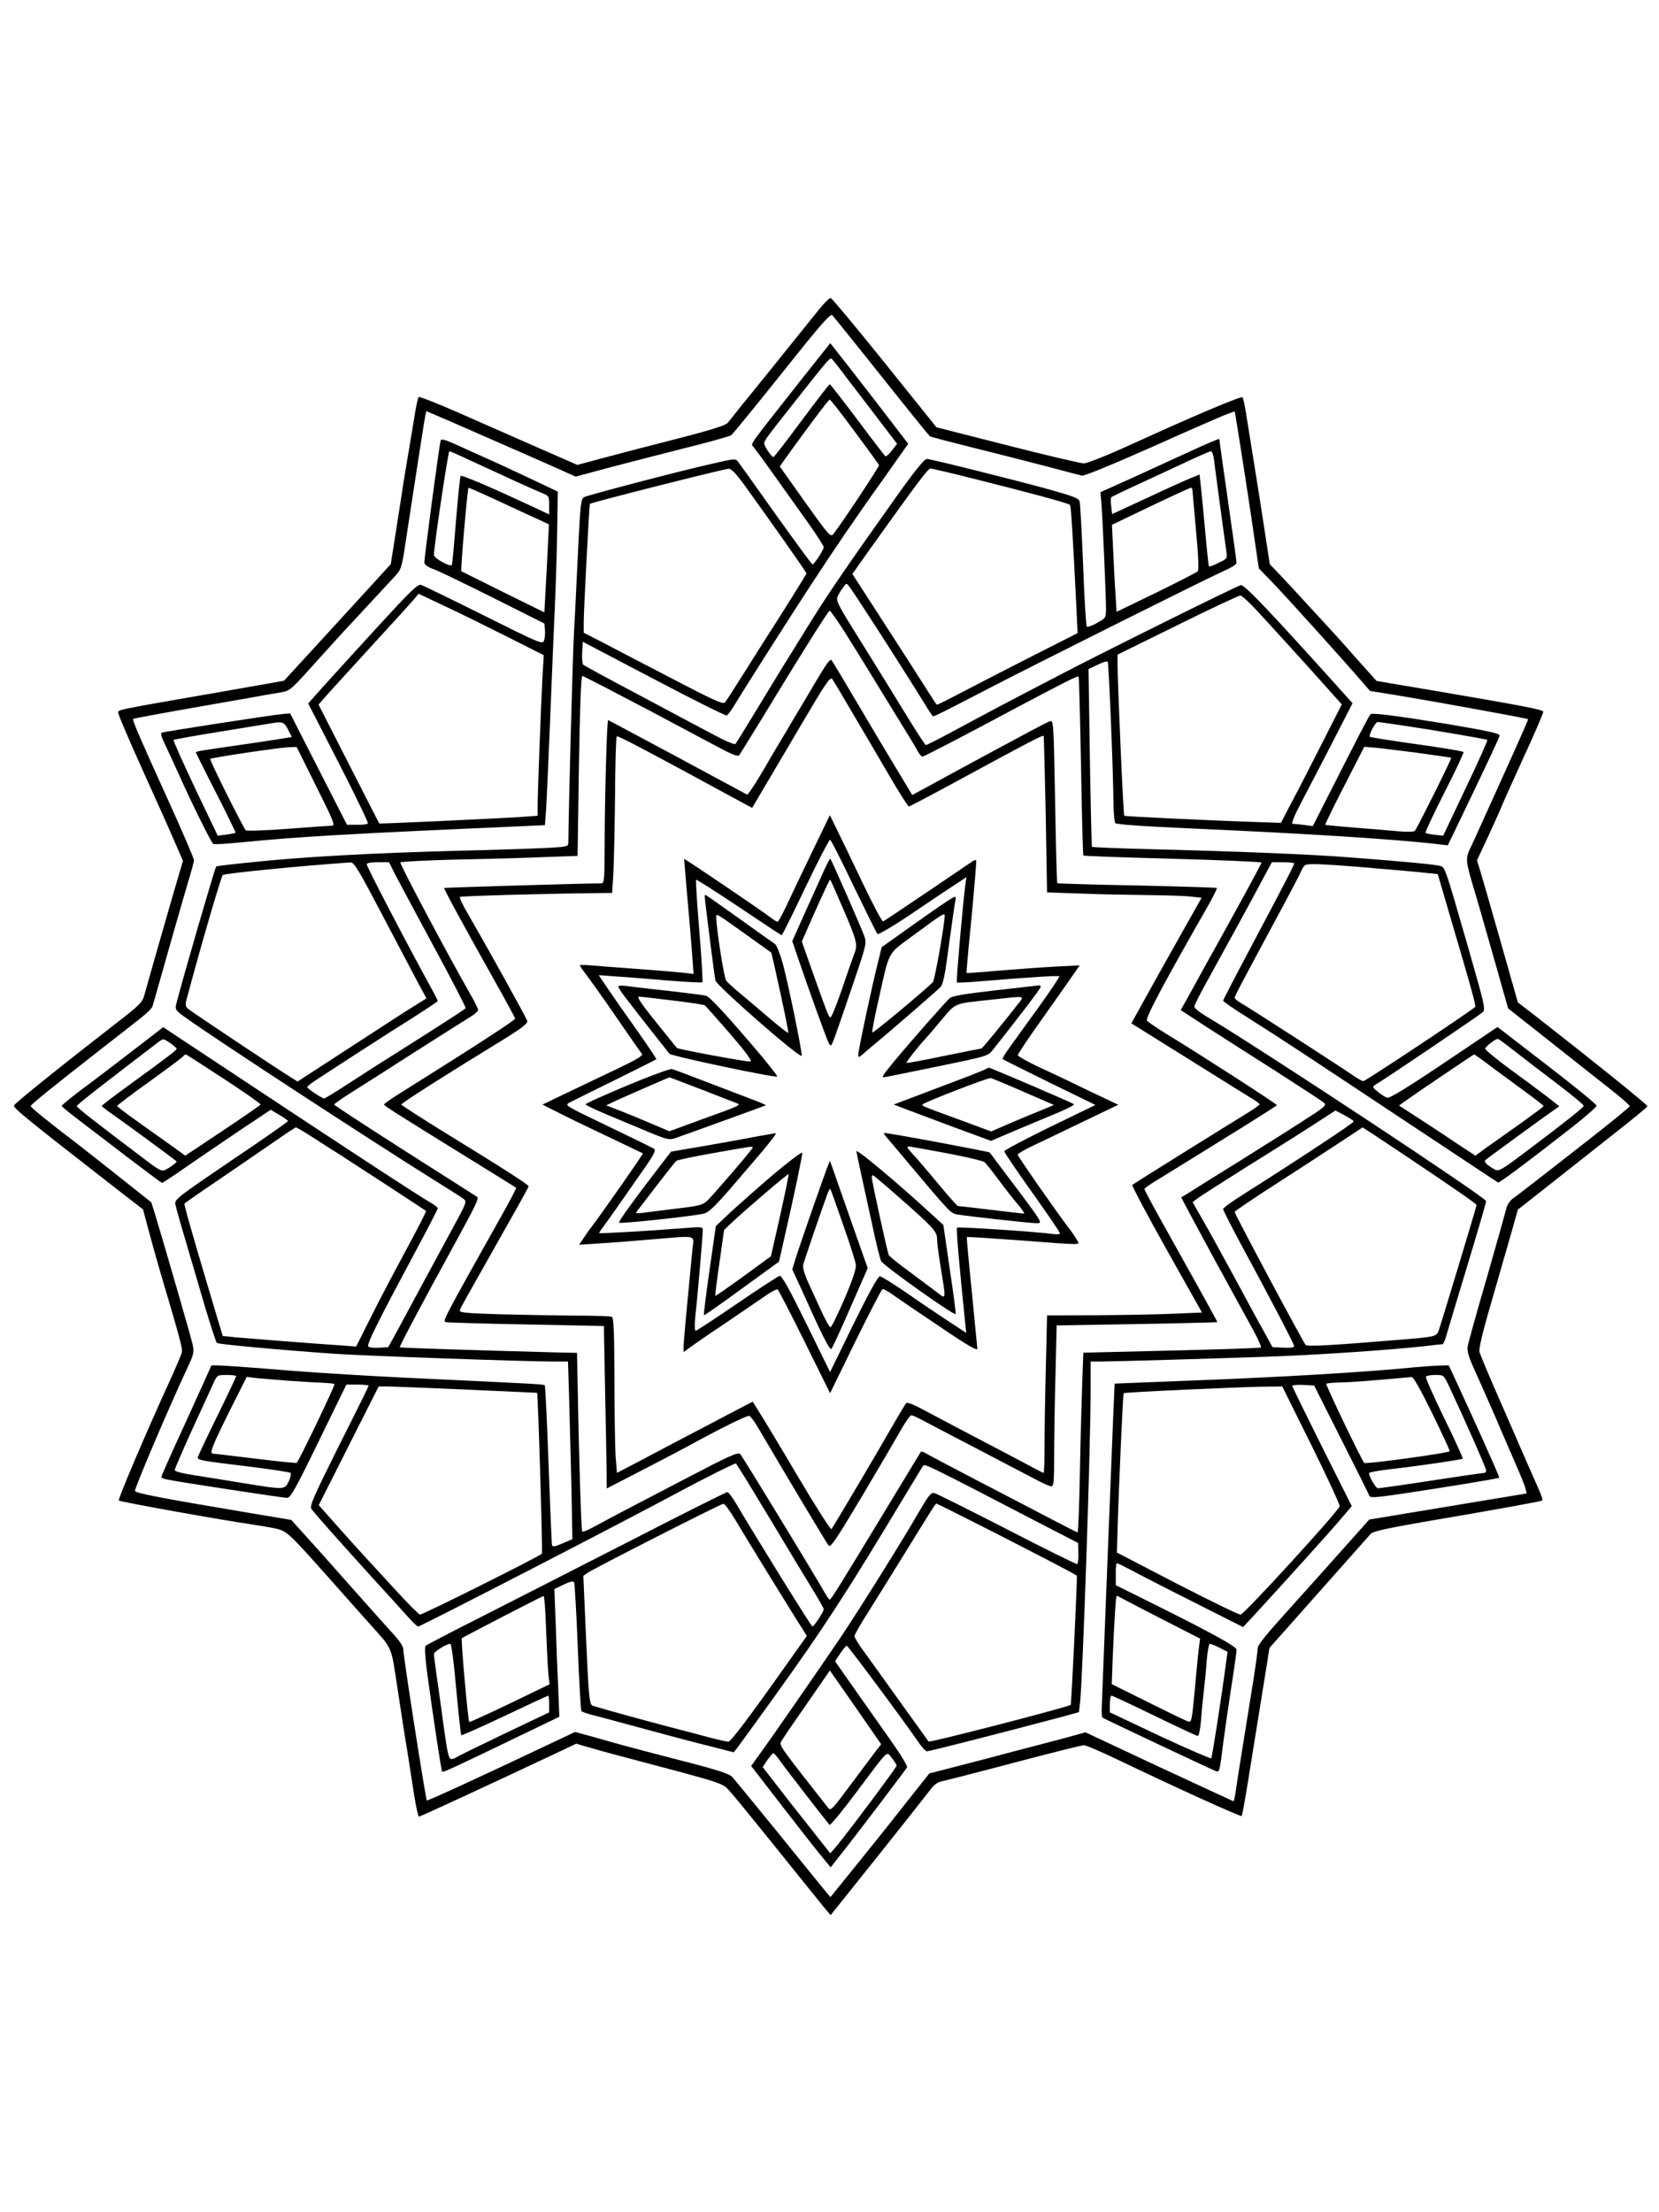
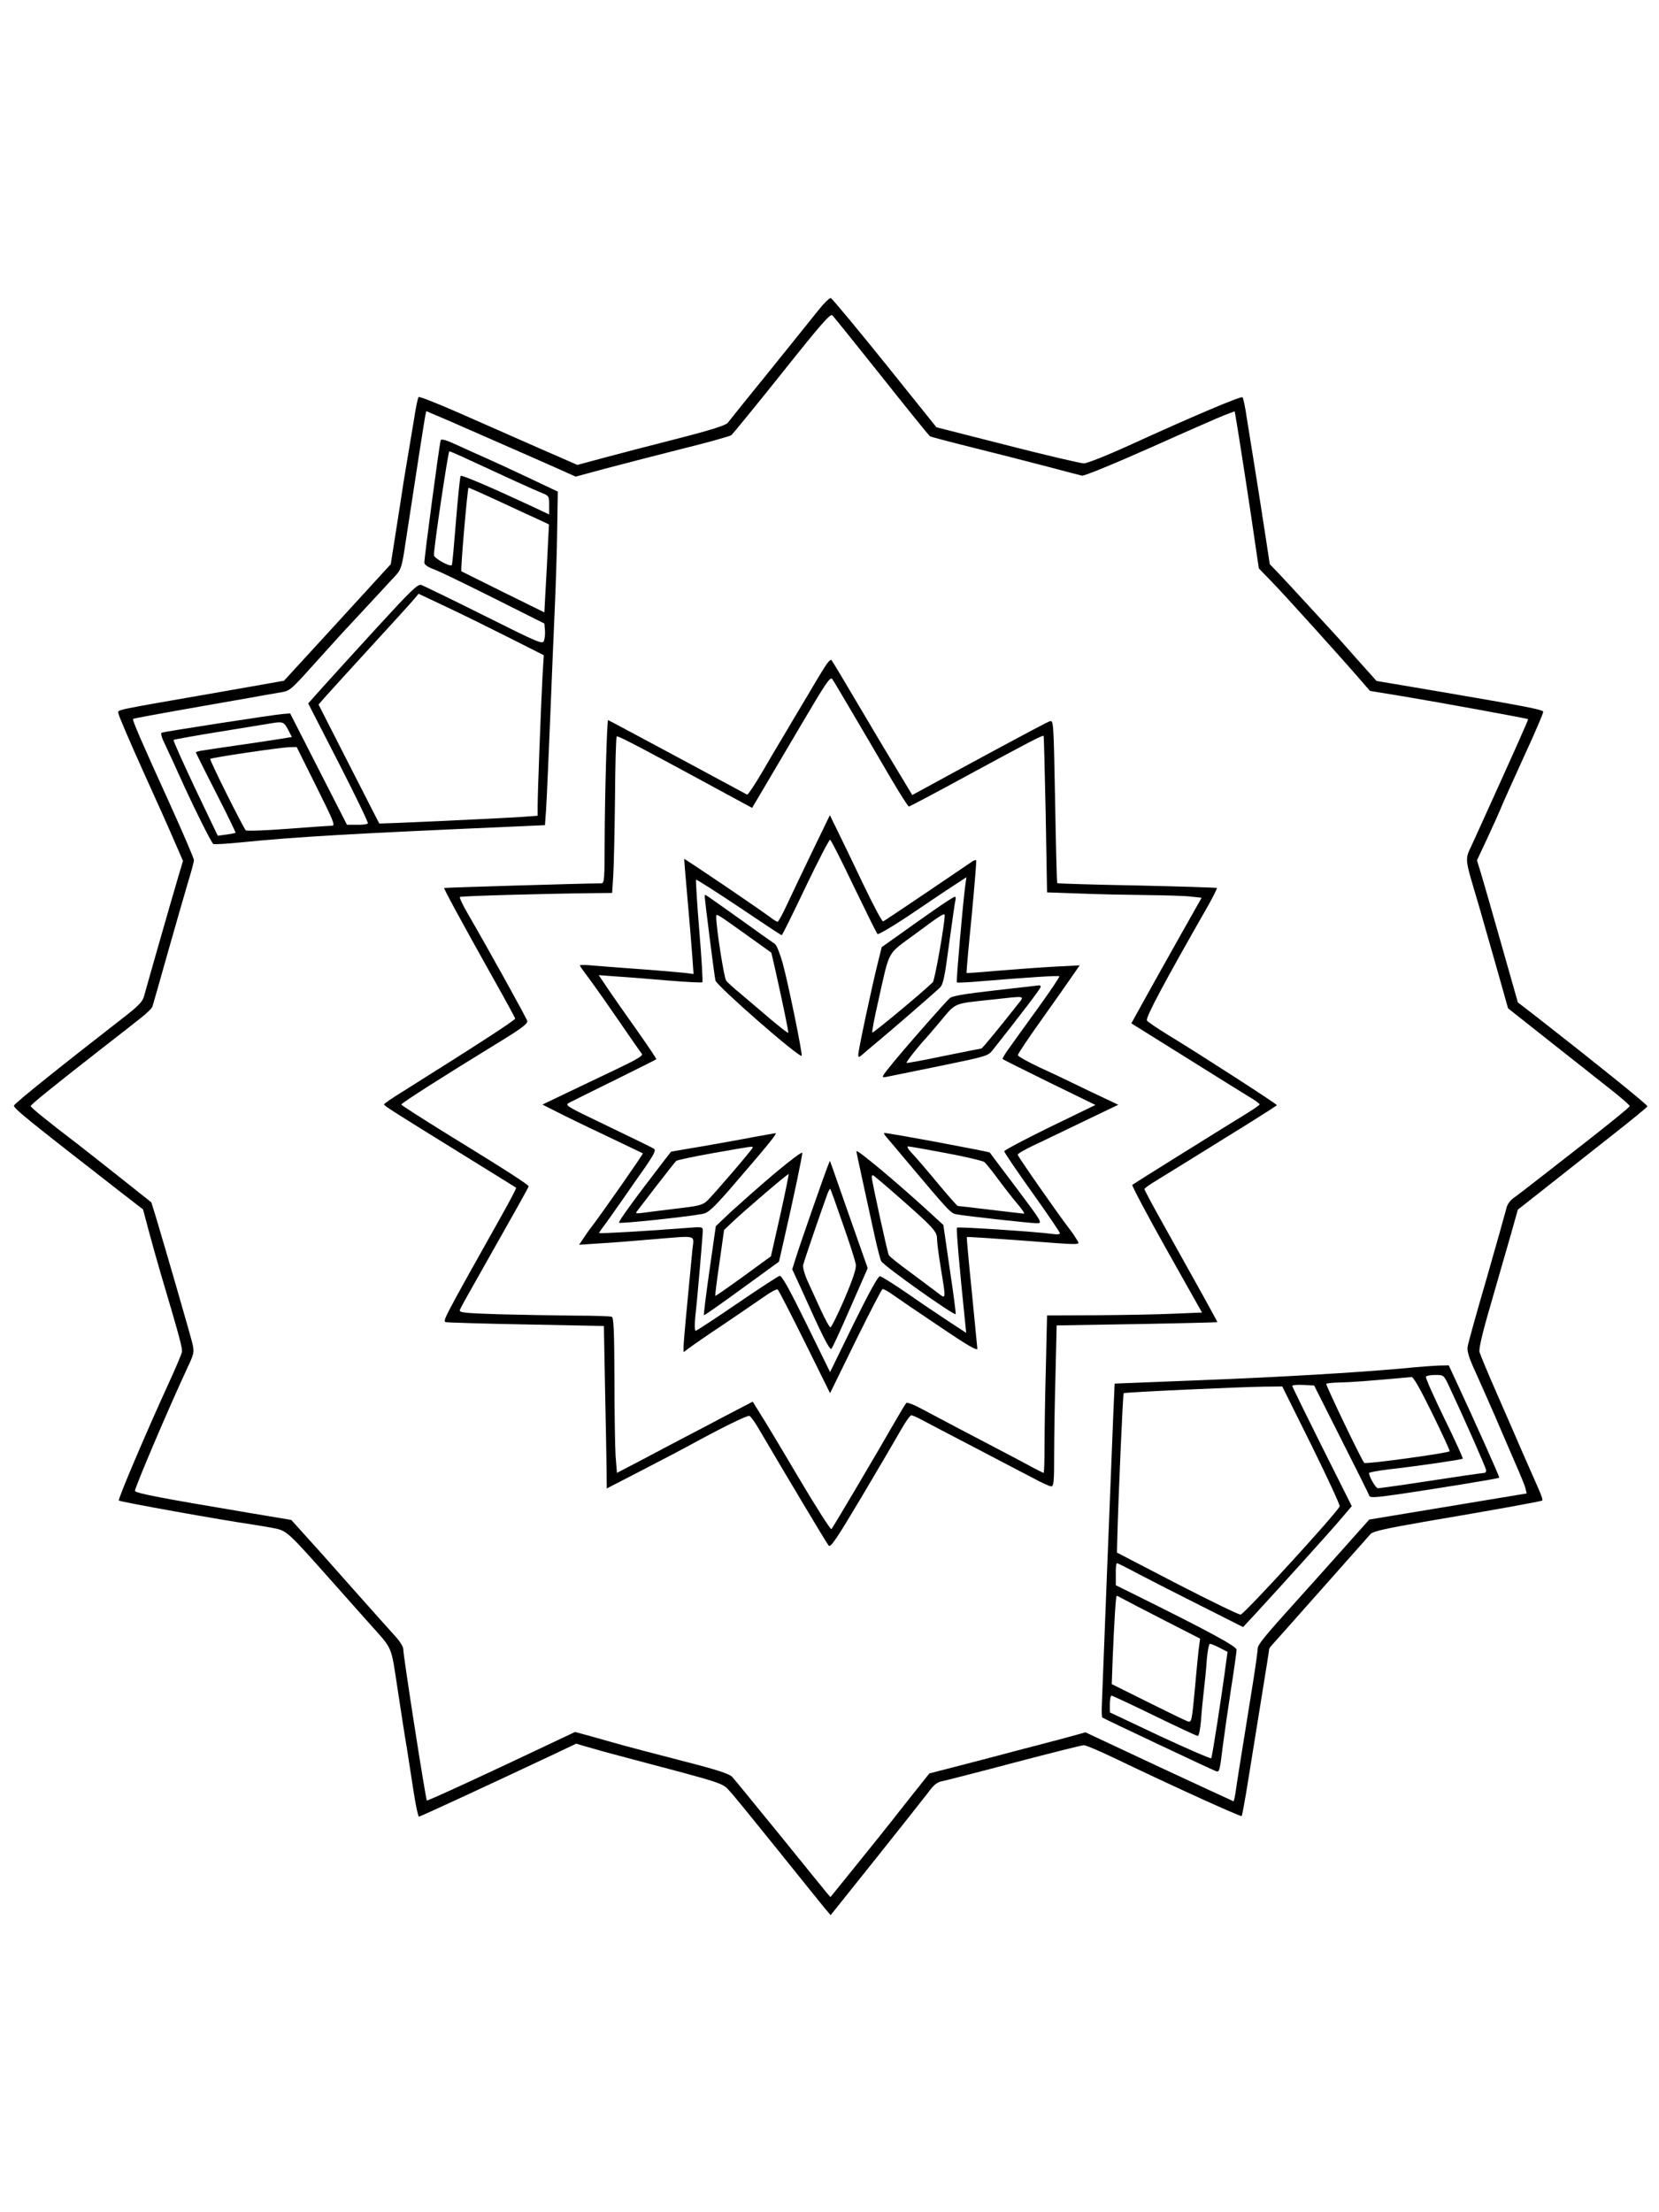
<svg xmlns="http://www.w3.org/2000/svg" version="1.0" width="864pt" height="1152pt" viewBox="0 0 864 1152" preserveAspectRatio="xMidYMid meet">
  <g transform="translate(0,1152) scale(0.1,-0.1)" fill="#000000" stroke="none">
    <path d="M4265 9908 c-28 -35 -142 -177 -255 -317 -113 -139 -212 -262 -220 -273 -11 -13 -85 -37 -265 -83 -138 -35 -310 -80 -384 -100 l-134 -36 -206 90 c-113 50 -298 131 -411 181 -112 49 -207 87 -210 82 -4 -4 -15 -56 -24 -117 -10 -60 -26 -157 -36 -215 -10 -58 -26 -157 -35 -220 -10 -63 -25 -161 -34 -217 l-16 -101 -278 -304 -278 -303 -312 -55 c-597 -104 -552 -94 -550 -116 1 -11 59 -146 128 -299 70 -154 145 -322 167 -374 l41 -94 -27 -91 c-35 -118 -161 -559 -175 -611 -10 -35 -27 -52 -144 -142 -272 -211 -531 -418 -534 -430 -5 -13 75 -77 557 -452 l115 -89 29 -109 c16 -59 43 -157 61 -218 102 -344 117 -398 112 -418 -3 -12 -33 -83 -67 -157 -119 -260 -268 -610 -261 -614 12 -8 537 -102 703 -126 31 -5 81 -13 110 -19 62 -13 71 -22 288 -266 73 -82 163 -184 200 -225 128 -143 115 -113 150 -341 17 -112 39 -256 50 -319 10 -63 26 -168 36 -232 10 -65 22 -118 26 -118 7 0 368 167 701 324 l118 56 47 -14 c26 -8 126 -36 222 -61 506 -134 492 -129 531 -173 19 -20 132 -159 251 -307 119 -149 230 -285 245 -304 l29 -34 235 294 c129 162 252 317 274 346 29 40 46 53 74 58 19 4 188 47 376 97 187 49 349 90 360 90 11 0 90 -34 175 -75 275 -132 641 -299 647 -294 2 3 18 88 34 189 16 100 47 293 69 428 22 135 40 248 40 252 0 4 6 13 13 20 7 7 122 137 256 288 134 151 251 283 260 293 13 13 82 28 276 62 360 61 608 106 617 111 4 2 -6 32 -22 67 -15 34 -50 114 -78 177 -27 63 -88 203 -135 310 -47 107 -88 206 -92 220 -4 16 17 106 61 255 36 127 83 288 103 358 l36 128 136 107 c74 59 226 178 337 266 111 87 202 161 202 165 -1 9 -264 221 -575 464 l-100 77 -86 303 c-47 166 -95 332 -106 369 l-21 68 55 117 c30 65 63 138 73 163 10 25 64 144 119 265 56 121 100 224 98 229 -4 11 -91 28 -560 108 l-308 52 -112 125 c-61 70 -114 128 -117 131 -3 3 -54 59 -115 125 -60 66 -133 144 -161 174 l-51 53 -27 177 c-15 97 -38 246 -52 331 -14 85 -32 200 -41 255 -8 55 -18 103 -22 106 -7 8 -259 -99 -581 -246 -118 -54 -228 -98 -245 -98 -16 0 -196 42 -399 94 l-369 94 -269 335 c-148 184 -275 336 -281 338 -7 1 -35 -26 -62 -60z m326 -348 c133 -168 247 -308 252 -312 6 -3 103 -29 216 -57 113 -28 285 -72 381 -97 96 -26 184 -48 195 -51 12 -2 161 59 357 146 185 83 359 159 387 170 l51 19 4 -21 c7 -34 85 -537 104 -675 l18 -122 66 -68 c60 -61 377 -412 473 -524 l40 -46 160 -26 c204 -34 659 -117 663 -121 3 -2 -72 -169 -283 -634 -49 -108 -52 -68 28 -341 24 -85 69 -240 98 -343 l53 -188 210 -166 c116 -92 259 -205 319 -252 59 -46 106 -88 105 -91 -3 -7 -100 -86 -228 -186 -36 -28 -128 -100 -205 -160 -77 -60 -154 -120 -172 -132 -19 -14 -34 -35 -38 -55 -4 -17 -50 -180 -102 -362 -53 -181 -98 -343 -100 -360 -3 -21 8 -57 36 -118 22 -49 68 -152 102 -230 33 -78 83 -192 109 -253 27 -61 52 -122 55 -136 l6 -25 -410 -68 -410 -68 -148 -166 c-81 -91 -186 -208 -233 -260 -167 -185 -200 -226 -200 -246 0 -11 -11 -92 -25 -180 -73 -452 -84 -524 -90 -567 -4 -27 -9 -48 -11 -48 -1 0 -176 81 -387 179 l-384 180 -109 -30 c-60 -16 -170 -45 -244 -64 -74 -20 -208 -55 -297 -78 l-163 -42 -131 -165 c-71 -91 -187 -236 -257 -322 l-127 -157 -20 23 c-11 13 -121 149 -245 302 -124 152 -234 287 -245 299 -15 18 -74 37 -260 85 -132 34 -269 70 -305 80 -36 10 -108 30 -160 45 l-95 26 -125 -59 c-309 -147 -644 -302 -647 -298 -6 6 -123 752 -123 790 0 11 -19 41 -42 66 -23 25 -125 139 -227 254 -102 116 -215 242 -250 280 l-64 71 -221 37 c-459 77 -588 102 -593 114 -4 10 171 422 272 639 35 74 37 83 28 125 -9 40 -141 496 -194 672 l-21 67 -155 123 c-85 68 -189 149 -231 182 -155 118 -242 189 -242 196 0 8 104 92 370 300 80 62 171 133 202 158 32 25 60 52 62 61 3 9 39 135 80 281 41 146 89 310 105 365 17 55 31 107 31 116 0 9 -59 146 -131 305 -143 314 -191 425 -186 430 3 3 111 23 407 75 63 11 153 27 200 35 47 9 113 20 147 26 69 12 53 -1 228 193 49 55 121 134 160 175 62 67 133 144 228 246 25 28 31 46 47 155 53 349 101 656 105 676 l5 22 73 -31 c39 -16 90 -39 113 -49 23 -10 117 -51 210 -92 93 -41 217 -95 275 -121 l107 -48 148 40 c82 22 262 68 399 103 138 34 256 67 264 73 7 6 126 151 264 324 203 255 252 311 262 300 7 -7 122 -150 256 -318z" />
-     <path d="M4169 9538 c-282 -358 -260 -327 -244 -346 15 -18 152 -209 288 -401 42 -60 77 -114 77 -120 0 -14 -50 -91 -59 -90 -3 0 -88 116 -189 257 -100 141 -189 266 -197 276 -14 19 -17 19 -137 -9 -174 -39 -645 -163 -667 -174 -15 -9 -19 -38 -30 -268 -7 -142 -16 -341 -22 -443 -7 -139 -28 -911 -29 -1087 0 -20 -6 -22 -82 -27 -46 -3 -263 -11 -483 -16 -459 -12 -820 -32 -1084 -60 -101 -10 -184 -20 -185 -22 -8 -11 -188 -631 -209 -720 -6 -23 -1 -31 41 -61 144 -105 971 -645 1317 -861 66 -41 129 -81 139 -89 18 -13 16 -20 -54 -148 -40 -74 -108 -199 -151 -279 -43 -80 -102 -190 -132 -245 l-55 -100 -47 -3 c-26 -2 -52 1 -57 6 -10 10 49 128 259 520 57 106 103 196 103 200 0 4 -15 16 -32 26 -70 40 -447 287 -1090 713 l-308 204 -157 -121 c-87 -67 -206 -158 -266 -202 -59 -45 -107 -84 -106 -87 0 -3 46 -41 102 -83 56 -43 173 -132 259 -198 87 -66 160 -120 162 -120 3 0 56 35 118 78 62 43 188 129 280 191 l168 112 45 -27 c25 -14 45 -29 45 -32 -1 -4 -134 -97 -296 -206 -273 -185 -295 -202 -291 -225 4 -24 25 -96 156 -541 29 -96 56 -178 60 -183 7 -7 295 -34 616 -57 146 -10 983 -40 1136 -40 l77 0 6 -192 c3 -106 8 -314 12 -463 l5 -270 -51 -22 c-37 -16 -52 -19 -55 -10 -2 7 -10 196 -18 420 -8 224 -17 410 -20 413 -5 6 -54 8 -712 39 -187 9 -455 25 -595 36 -332 27 -430 33 -430 27 0 -2 -59 -132 -130 -288 -72 -156 -130 -287 -130 -291 0 -4 12 -10 28 -13 54 -12 606 -96 627 -96 18 0 44 46 165 295 l144 295 58 0 c32 0 58 -3 58 -6 0 -3 -70 -145 -156 -315 -133 -267 -153 -313 -142 -327 23 -31 151 -174 312 -352 88 -96 177 -194 198 -218 21 -23 42 -42 46 -42 12 0 1085 553 1347 695 134 72 305 158 308 154 27 -40 79 -125 192 -313 75 -126 166 -276 201 -333 35 -57 64 -108 64 -113 0 -13 -51 -90 -59 -90 -6 0 -314 497 -396 638 -20 34 -41 62 -47 62 -6 0 -236 -115 -512 -257 -275 -141 -625 -319 -776 -396 -151 -76 -279 -143 -284 -148 -5 -4 -2 -61 8 -136 33 -242 74 -515 79 -519 4 -5 65 23 421 195 l189 91 -6 153 c-4 83 -10 233 -13 332 l-7 180 48 23 c32 16 50 20 55 12 3 -6 12 -158 19 -338 7 -180 16 -330 19 -333 4 -3 25 -11 47 -17 22 -5 148 -39 280 -75 132 -36 291 -78 353 -93 l113 -29 20 25 c11 14 97 133 192 265 259 360 375 539 685 1055 45 74 85 141 90 147 8 12 28 2 642 -317 l165 -85 1 -53 c1 -29 -2 -54 -6 -57 -3 -2 -168 79 -365 181 -197 101 -367 186 -379 189 -18 4 -30 -12 -86 -108 -81 -141 -304 -497 -401 -642 -98 -145 -367 -534 -423 -610 l-44 -61 169 -219 c94 -121 187 -240 208 -264 l37 -45 55 70 c63 78 332 433 343 451 4 7 -43 82 -117 185 -67 95 -153 217 -190 270 l-68 97 27 41 c15 22 30 40 34 40 6 0 278 -365 366 -492 21 -32 44 -57 51 -58 13 0 381 94 705 180 l87 24 6 50 c14 131 55 1332 55 1629 l0 147 58 0 c63 0 601 16 862 25 261 9 639 35 820 55 47 6 88 10 92 10 4 0 11 15 17 33 5 17 54 183 110 367 56 184 101 340 101 345 -1 19 -1177 796 -1462 965 -32 19 -58 41 -58 48 0 8 35 77 79 155 82 148 220 400 286 525 l39 72 58 0 c32 0 58 -3 58 -6 0 -9 -44 -94 -219 -424 -83 -156 -151 -287 -151 -291 0 -4 57 -44 128 -88 208 -132 293 -189 807 -530 270 -179 493 -327 497 -329 7 -3 163 114 398 298 63 50 115 96 115 102 0 7 -116 102 -258 211 l-258 199 -278 -187 c-201 -135 -284 -185 -297 -181 -11 3 -32 17 -49 31 -29 24 -29 25 -11 37 55 32 543 363 558 377 15 15 10 37 -67 306 -137 476 -128 449 -161 457 -31 7 -186 22 -463 43 -196 16 -600 32 -1043 43 -163 4 -299 10 -301 12 -2 3 -7 212 -11 465 l-7 461 47 22 c25 13 49 20 53 17 5 -6 29 -564 30 -745 1 -47 5 -90 9 -96 4 -7 141 -17 392 -28 591 -26 1067 -56 1288 -82 l52 -6 74 153 c147 307 196 411 196 419 0 11 -63 24 -280 61 -245 40 -383 58 -392 50 -7 -6 -60 -108 -208 -400 l-93 -183 -45 6 c-25 3 -51 6 -59 6 -10 0 6 39 50 123 35 67 109 208 163 314 l98 191 -89 99 c-341 379 -477 522 -493 516 -40 -14 -700 -341 -947 -470 -267 -139 -338 -176 -568 -300 -65 -35 -121 -63 -125 -63 -4 0 -47 67 -97 148 -49 81 -154 250 -232 376 -138 220 -142 229 -128 255 7 14 20 35 29 46 15 20 15 20 33 -5 35 -48 224 -342 325 -503 55 -89 102 -164 105 -166 4 -5 28 7 273 134 228 119 1160 585 1242 621 37 16 68 35 68 42 0 7 -20 154 -45 326 -25 173 -45 317 -45 320 0 3 -64 -24 -142 -60 -79 -36 -218 -100 -310 -142 l-167 -75 5 -56 c6 -71 24 -483 24 -549 0 -49 -1 -51 -47 -76 -25 -15 -50 -23 -53 -19 -4 5 -13 148 -19 318 -7 171 -15 320 -18 332 -4 18 -27 27 -151 62 -188 52 -625 161 -645 161 -14 0 -72 -73 -179 -225 -19 -27 -75 -106 -124 -175 -140 -198 -231 -333 -312 -464 -141 -227 -156 -251 -265 -431 -60 -99 -112 -184 -117 -189 -5 -5 -56 17 -117 50 -59 31 -234 124 -387 206 -154 81 -284 152 -289 157 -4 4 -7 33 -5 63 l3 56 370 -194 c203 -107 374 -192 380 -190 5 2 26 30 45 62 33 56 296 470 394 619 112 172 241 362 369 540 l137 194 -179 233 c-99 128 -191 246 -204 262 l-23 29 -155 -195z m246 7 c38 -49 111 -145 163 -213 l94 -123 -27 -35 c-14 -19 -30 -32 -34 -30 -4 3 -70 89 -146 191 -77 102 -141 185 -144 184 -3 0 -69 -86 -146 -189 -77 -104 -143 -190 -147 -190 -10 0 -48 56 -48 71 0 14 16 36 149 204 199 252 194 246 206 233 7 -7 43 -53 80 -103z m36 -272 c68 -92 125 -170 127 -175 3 -6 -191 -299 -238 -359 -14 -18 -23 -8 -147 166 l-132 186 52 73 c100 139 202 275 208 275 4 1 62 -74 130 -166z m1873 -160 c7 -56 52 -391 63 -465 5 -36 4 -38 -41 -59 -25 -13 -47 -21 -50 -18 -2 2 -11 87 -20 189 -9 102 -20 208 -23 237 l-6 52 -46 -19 c-25 -10 -128 -56 -227 -103 l-182 -84 -5 41 c-3 22 -3 44 1 47 4 3 59 30 122 59 63 29 176 81 250 116 74 35 140 64 146 64 7 0 15 -25 18 -57z m-2453 -111 c149 -206 329 -462 329 -468 0 -3 -58 -97 -128 -208 -71 -110 -164 -257 -207 -326 -43 -69 -83 -131 -90 -138 -10 -11 -64 14 -286 130 -151 78 -313 163 -361 188 l-88 45 0 55 c0 66 29 612 32 616 9 8 697 182 723 183 14 0 37 -24 76 -77z m1212 22 c272 -68 480 -124 489 -133 6 -5 14 -139 34 -537 l6 -131 -221 -112 c-122 -62 -286 -146 -364 -187 -78 -41 -144 -74 -147 -74 -3 0 -29 40 -59 88 -60 94 -99 156 -270 420 l-112 173 97 137 c251 351 297 412 310 412 8 0 115 -25 237 -56z m1127 -56 c1 -7 9 -103 19 -213 12 -125 15 -204 9 -210 -5 -5 -102 -55 -216 -111 l-207 -100 -6 100 c-4 56 -9 158 -12 227 l-6 126 202 97 c111 53 205 96 209 96 5 0 8 -6 8 -12z m340 -632 c41 -44 157 -172 257 -282 l181 -202 -98 -193 c-54 -107 -125 -246 -159 -309 l-60 -115 -88 3 c-232 7 -724 30 -728 34 -5 4 -35 701 -35 796 l0 43 313 154 c171 85 319 154 327 154 8 -1 49 -38 90 -83z m-2144 -118 c43 -68 127 -204 187 -303 61 -99 123 -200 138 -225 16 -25 36 -60 46 -77 9 -18 21 -33 27 -33 8 0 201 100 496 258 236 125 312 164 317 159 3 -3 8 -213 13 -467 4 -253 10 -463 12 -465 2 -3 212 -10 466 -17 254 -7 462 -16 462 -20 0 -4 -79 -151 -176 -326 -97 -174 -191 -345 -210 -380 l-35 -62 135 -88 c75 -48 237 -152 362 -231 124 -80 235 -152 246 -161 20 -16 15 -20 -127 -111 -81 -52 -180 -114 -220 -139 -39 -25 -143 -90 -231 -144 -87 -55 -160 -101 -162 -101 -1 -1 75 -143 169 -316 95 -173 190 -347 212 -387 21 -40 37 -76 34 -79 -3 -3 -213 -10 -465 -16 l-460 -11 -6 -160 c-3 -89 -9 -299 -12 -468 -3 -170 -9 -308 -12 -308 -2 0 -64 31 -136 69 -72 38 -246 128 -386 201 -140 73 -263 138 -272 144 -9 5 -19 8 -22 6 -2 -3 -80 -131 -173 -285 -249 -411 -295 -485 -302 -485 -3 0 -15 17 -27 38 -46 82 -427 708 -439 720 -10 12 -57 -9 -271 -121 -291 -151 -414 -216 -493 -259 -29 -16 -56 -27 -59 -23 -5 5 -18 419 -24 780 l-3 150 -95 2 c-454 12 -824 24 -828 27 -3 4 110 218 290 546 109 200 124 230 112 238 -6 4 -176 112 -377 240 -202 129 -367 237 -367 240 1 4 42 33 93 65 51 32 205 130 342 218 138 88 265 168 283 179 17 11 32 25 32 31 0 7 -20 46 -44 88 -103 179 -366 673 -361 680 2 4 136 11 297 15 161 3 368 9 459 13 l167 6 7 468 c5 305 11 469 18 469 5 0 163 -82 351 -181 187 -100 367 -195 399 -212 33 -17 61 -26 66 -21 4 5 54 86 111 179 210 346 354 575 361 575 4 0 43 -55 85 -122z m2880 -473 c183 -27 456 -74 460 -78 3 -2 -48 -116 -113 -252 l-117 -247 -44 5 c-23 2 -45 7 -48 10 -3 3 42 98 99 211 58 113 102 208 99 210 -11 6 -128 25 -311 50 -95 14 -175 27 -177 29 -8 8 29 77 41 77 6 0 56 -7 111 -15z m94 -145 c96 -13 177 -25 178 -26 4 -3 -175 -362 -189 -380 -5 -6 -35 -7 -86 -3 -43 4 -145 13 -228 19 -82 7 -151 13 -153 15 -2 2 43 94 100 205 l103 201 50 -4 c28 -2 129 -15 225 -27z m-5393 -837 c78 -148 162 -307 187 -355 l47 -87 -61 -38 c-34 -21 -103 -65 -153 -98 -51 -33 -174 -113 -274 -178 l-183 -119 -37 23 c-64 39 -517 341 -534 356 -13 11 -15 21 -8 46 5 18 25 91 44 162 54 197 137 479 145 488 7 9 417 49 666 66 18 1 43 -41 161 -266z m70 205 c18 -35 109 -204 202 -377 94 -173 168 -317 166 -321 -3 -5 -85 -58 -182 -120 -293 -185 -319 -202 -435 -277 -61 -40 -115 -73 -120 -73 -11 0 -88 51 -88 59 0 3 15 16 33 28 90 60 398 259 515 332 72 46 132 86 132 88 0 3 -13 28 -28 56 -129 235 -342 643 -342 656 0 7 21 11 58 11 l58 0 31 -62z m5088 32 c127 -11 255 -22 286 -26 l57 -6 60 -206 c114 -386 139 -477 135 -485 -7 -12 -571 -387 -583 -387 -5 0 -29 13 -52 29 -85 58 -534 348 -576 372 -23 13 -42 28 -42 33 0 9 33 71 251 476 43 80 86 162 95 183 18 37 18 37 78 37 34 0 165 -9 291 -20z m-6258 -912 c18 -13 33 -26 33 -29 0 -8 -49 -45 -247 -189 -79 -57 -143 -106 -143 -109 1 -3 26 -24 58 -45 45 -31 312 -227 331 -243 5 -4 -23 -26 -56 -44 -21 -11 -32 -5 -120 62 -265 200 -343 262 -343 269 0 7 109 92 415 326 37 28 32 28 72 2z m7004 -44 c46 -36 146 -113 222 -170 76 -58 137 -109 135 -113 -4 -11 -112 -96 -297 -235 -128 -97 -145 -107 -165 -97 -42 24 -60 41 -50 50 11 10 305 225 352 257 l33 23 -61 48 c-34 26 -121 91 -194 144 -72 53 -131 101 -131 108 0 10 52 51 66 51 4 0 44 -30 90 -66z m-6722 -144 c105 -69 190 -128 188 -132 -1 -3 -90 -65 -197 -136 l-195 -130 -72 52 c-40 28 -119 85 -177 126 -58 41 -106 78 -106 81 0 3 76 61 170 128 93 67 172 126 176 132 3 5 10 9 14 7 5 -2 94 -59 199 -128z m6574 83 c35 -27 116 -86 180 -133 64 -47 117 -87 116 -90 0 -3 -53 -42 -117 -88 -64 -45 -144 -102 -178 -126 l-60 -44 -95 62 c-51 35 -141 94 -198 131 l-105 68 29 21 c25 19 357 244 362 245 1 1 31 -20 66 -46z m-693 -303 c0 -8 -288 -198 -577 -381 -56 -35 -103 -69 -103 -75 0 -6 41 -87 91 -180 162 -299 279 -524 279 -534 0 -7 -22 -10 -57 -8 l-56 3 -44 80 c-25 44 -94 172 -155 285 -61 113 -135 247 -164 297 l-53 93 32 24 c18 13 127 82 242 155 116 72 269 168 340 214 l130 84 48 -25 c26 -14 47 -28 47 -32z m-5419 -84 c46 -30 111 -72 144 -92 55 -35 435 -283 444 -290 2 -2 -44 -92 -103 -201 -59 -109 -142 -267 -184 -351 l-77 -154 -95 7 c-137 9 -454 34 -533 41 l-67 7 -26 86 c-14 47 -38 129 -54 181 -88 297 -123 420 -119 423 16 13 156 109 264 182 72 49 171 117 220 151 50 35 93 63 96 63 3 1 43 -23 90 -53z m5685 -92 c248 -166 374 -253 374 -259 0 -8 -188 -629 -198 -656 -12 -30 -18 -31 -232 -48 -311 -26 -451 -34 -460 -25 -12 12 -370 682 -370 693 0 4 102 73 228 154 125 80 274 178 332 216 58 38 106 70 106 70 1 1 100 -65 220 -145z m-6086 -1150 c0 -4 -45 -99 -100 -211 -55 -112 -100 -208 -100 -212 0 -15 18 -18 250 -46 124 -15 229 -31 233 -35 4 -4 0 -23 -9 -44 -22 -44 -22 -44 -220 -12 -82 14 -200 32 -261 42 -72 11 -113 21 -113 29 0 6 41 101 91 211 50 109 100 218 111 242 19 41 20 42 68 42 28 0 50 -3 50 -6z m270 -24 c74 -5 158 -10 185 -11 28 -1 53 -4 57 -6 6 -3 -182 -395 -197 -411 -2 -2 -98 8 -213 22 -116 14 -215 26 -221 26 -22 0 -9 33 81 215 l93 185 40 -5 c22 -3 101 -9 175 -15z m925 -46 c204 -9 371 -17 372 -17 5 -6 30 -833 25 -838 -20 -18 -625 -320 -635 -317 -7 2 -64 59 -127 128 -63 69 -136 148 -161 175 -26 28 -90 99 -143 159 l-96 108 156 309 156 309 42 0 c22 0 208 -7 411 -16z m1403 -676 c65 -109 189 -311 291 -475 l83 -132 -98 -138 c-203 -287 -298 -413 -311 -413 -7 0 -46 9 -86 19 -39 11 -144 38 -232 61 -132 35 -308 83 -387 107 -19 6 -22 33 -39 423 l-11 254 23 16 c37 25 693 359 706 359 7 1 34 -36 61 -81z m1361 -74 c252 -129 402 -207 419 -219 4 -3 -28 -668 -32 -673 -12 -11 -734 -198 -740 -191 -1 2 -66 92 -143 199 -76 107 -163 227 -191 266 -29 39 -52 76 -52 84 0 7 33 65 74 129 40 64 122 195 181 291 161 261 167 270 172 270 3 0 143 -70 312 -156z m-2345 -501 c4 -98 9 -202 12 -231 l6 -53 -207 -100 c-114 -55 -209 -98 -211 -96 -7 6 -44 430 -39 436 7 6 418 219 426 220 4 1 10 -79 13 -176z m-468 -309 c12 -129 24 -237 26 -240 3 -2 105 43 227 101 122 58 224 105 226 105 3 0 5 -20 5 -43 l0 -44 -237 -113 c-131 -63 -242 -117 -248 -122 -5 -4 -16 -8 -25 -8 -13 0 -20 30 -39 168 -12 92 -29 212 -37 266 -8 55 -14 105 -14 113 0 12 64 52 85 53 6 0 19 -96 31 -236z m2185 -323 c-15 -20 -74 -98 -131 -175 -100 -134 -103 -138 -119 -118 -266 339 -255 323 -239 349 8 14 68 102 133 195 l117 169 134 -192 133 -192 -28 -36z m-496 -54 c23 -33 226 -295 255 -330 4 -4 67 72 140 170 174 232 155 214 185 178 13 -17 24 -34 25 -39 0 -9 -258 -354 -317 -424 l-29 -33 -30 38 c-17 21 -96 122 -177 224 l-145 187 24 36 c14 20 28 36 32 36 4 0 20 -19 37 -43z" />
    <path d="M4293 8043 c-17 -26 -61 -100 -98 -163 -38 -63 -87 -146 -110 -185 -23 -38 -75 -125 -114 -193 -40 -68 -76 -122 -80 -120 -4 2 -167 90 -364 196 -196 105 -358 192 -360 192 -6 0 -17 -382 -18 -627 0 -202 -2 -223 -17 -223 -85 0 -817 -22 -819 -24 -3 -3 90 -175 256 -471 62 -110 113 -204 114 -209 2 -7 -187 -130 -590 -383 -51 -31 -93 -61 -93 -64 0 -7 37 -31 435 -277 138 -85 251 -156 253 -157 2 -2 -31 -66 -74 -142 -312 -556 -309 -552 -292 -558 7 -2 195 -8 418 -12 l405 -8 6 -320 c4 -176 7 -366 8 -423 l1 -103 188 97 c103 53 207 108 231 121 173 95 313 164 324 160 6 -3 26 -29 43 -58 154 -262 360 -607 370 -618 10 -11 42 37 172 255 88 148 179 304 203 346 24 43 49 78 55 78 6 0 31 -11 55 -24 24 -13 150 -79 279 -146 129 -68 268 -140 308 -161 40 -22 79 -39 87 -39 13 0 15 27 15 163 0 90 3 279 7 419 l6 256 419 7 c230 4 418 9 418 10 0 4 -109 201 -292 528 -48 86 -88 161 -88 165 0 4 28 24 63 45 61 37 175 108 475 294 83 52 152 96 152 98 0 6 -401 265 -569 367 -57 35 -105 68 -108 74 -6 17 85 189 324 607 24 44 43 81 40 83 -2 2 -189 8 -416 13 -226 4 -413 10 -415 12 -2 2 -7 194 -11 427 -8 417 -8 422 -28 416 -11 -3 -144 -74 -296 -156 -152 -82 -308 -167 -348 -189 l-72 -39 -74 123 c-41 67 -134 223 -207 347 -73 124 -136 229 -140 233 -4 5 -21 -13 -37 -40z m154 -248 c55 -93 140 -238 189 -322 49 -84 93 -152 97 -153 4 0 139 71 300 159 321 174 397 214 402 209 2 -2 6 -186 11 -409 l7 -406 171 -6 c94 -4 250 -7 346 -8 96 -1 201 -4 232 -8 l56 -6 -110 -195 c-60 -107 -143 -254 -183 -327 l-73 -132 301 -188 c165 -103 315 -197 334 -208 18 -11 33 -23 33 -26 0 -3 -28 -23 -62 -44 -153 -94 -594 -369 -601 -375 -4 -3 76 -154 178 -336 l185 -329 -147 -6 c-82 -4 -263 -7 -404 -8 l-256 -1 -6 -262 c-4 -145 -7 -329 -7 -410 0 -82 -2 -148 -5 -148 -2 0 -24 11 -47 23 -24 13 -106 57 -183 97 -174 91 -286 150 -393 207 -47 26 -87 42 -92 37 -5 -5 -34 -54 -66 -109 -75 -132 -315 -538 -324 -548 -4 -4 -83 119 -175 275 -92 156 -183 307 -202 336 l-33 53 -138 -72 c-75 -40 -173 -91 -217 -114 -44 -23 -141 -74 -216 -114 l-136 -71 -7 87 c-3 49 -6 230 -6 405 -1 251 -4 317 -14 321 -7 3 -96 6 -197 6 -101 1 -278 4 -392 7 -185 6 -207 9 -202 23 3 9 48 90 100 181 187 331 257 455 258 462 2 7 -109 79 -433 278 -126 78 -230 145 -230 148 0 8 235 157 498 318 125 76 161 103 158 117 -4 16 -199 368 -308 556 -27 46 -46 86 -43 90 6 5 423 17 702 20 l91 1 6 93 c3 50 7 232 9 404 1 171 5 314 9 318 5 6 136 -63 664 -350 l41 -22 45 76 c25 42 116 197 203 344 138 234 159 266 170 250 7 -10 57 -94 112 -188z" />
    <path d="M4230 7085 c-50 -104 -110 -229 -132 -277 -23 -49 -44 -88 -48 -88 -4 0 -18 8 -31 18 -55 42 -453 312 -456 309 0 -1 7 -92 17 -202 10 -110 21 -244 25 -299 l7 -98 -48 6 c-27 3 -141 13 -254 21 -113 8 -224 17 -247 19 -24 2 -43 1 -43 -1 0 -3 13 -22 28 -42 16 -20 87 -119 157 -221 70 -102 132 -191 138 -198 7 -9 -24 -28 -129 -78 -77 -37 -195 -93 -264 -126 l-125 -60 75 -38 c41 -21 158 -78 260 -126 102 -49 186 -89 188 -90 4 -2 -219 -320 -268 -384 -15 -19 -35 -48 -45 -64 l-19 -28 105 7 c57 3 181 13 274 21 244 20 219 26 211 -53 -29 -299 -46 -482 -46 -506 l0 -28 33 24 c17 13 95 67 172 118 77 52 170 116 208 142 37 27 71 45 77 42 5 -3 68 -126 141 -273 l132 -267 132 270 c73 148 136 270 141 272 5 2 32 -13 59 -33 28 -20 137 -94 243 -165 140 -95 192 -125 192 -112 -1 10 -14 144 -29 298 -16 154 -27 281 -26 283 2 2 125 -6 275 -17 340 -26 314 -26 299 2 -7 12 -24 38 -39 57 -61 79 -270 379 -270 387 0 5 39 28 88 51 48 22 165 79 261 125 l175 84 -150 71 c-82 40 -199 96 -261 124 -62 29 -112 58 -112 63 -1 6 57 92 127 190 70 99 143 202 161 229 l34 49 -134 -7 c-74 -4 -206 -14 -293 -21 -88 -8 -161 -13 -162 -12 -2 1 10 133 26 292 15 160 26 292 24 295 -3 2 -11 0 -19 -5 -8 -6 -114 -77 -236 -160 -122 -82 -225 -152 -230 -153 -5 -2 -52 86 -104 195 -52 109 -112 234 -134 278 l-39 80 -92 -190z m216 -180 c64 -132 119 -244 124 -249 4 -4 80 40 169 100 89 60 191 129 227 152 l67 44 -6 -44 c-12 -86 -48 -500 -44 -504 2 -2 57 0 123 6 241 20 407 31 411 26 3 -2 -48 -78 -113 -168 -65 -89 -133 -185 -152 -211 -19 -26 -33 -50 -30 -52 2 -3 112 -57 243 -122 l240 -117 -237 -115 c-131 -64 -238 -121 -238 -126 0 -6 65 -102 145 -214 80 -112 145 -208 145 -213 0 -6 -16 -7 -37 -4 -73 11 -493 39 -499 33 -5 -4 13 -210 42 -490 l6 -58 -90 59 c-49 32 -147 98 -217 147 -70 48 -134 88 -142 89 -10 1 -57 -85 -138 -249 l-122 -250 -124 253 c-90 183 -128 251 -139 248 -8 -2 -108 -67 -222 -145 -113 -77 -210 -141 -215 -141 -5 0 -6 31 -2 73 12 106 39 425 39 449 0 20 -3 20 -92 13 -189 -15 -448 -30 -448 -26 0 2 11 19 25 37 13 18 55 76 93 131 37 54 94 135 125 179 42 61 53 84 44 91 -6 5 -115 58 -240 118 -227 109 -228 109 -200 124 15 8 122 61 238 118 115 57 211 105 213 107 2 2 -42 67 -96 144 -55 77 -123 174 -152 217 l-52 77 94 -7 c51 -3 171 -13 267 -21 96 -8 177 -12 179 -9 3 3 -4 123 -16 267 -12 144 -19 264 -17 267 3 2 103 -62 223 -142 120 -81 220 -147 223 -147 3 0 59 113 124 250 66 138 124 249 128 247 5 -1 60 -110 123 -242z" />
-     <path d="M4290 6984 c-17 -38 -61 -136 -98 -217 l-66 -148 28 -82 c61 -179 149 -423 161 -446 12 -24 13 -23 33 30 11 30 53 151 93 270 72 211 73 218 60 255 -13 38 -170 395 -177 403 -1 2 -17 -28 -34 -65z m104 -203 c68 -158 74 -181 55 -228 -6 -15 -35 -97 -63 -181 -29 -84 -56 -152 -61 -150 -10 3 -16 19 -103 264 l-46 131 41 94 c75 169 104 231 107 228 2 -2 33 -73 70 -158z" />
    <path d="M3670 6854 c0 -19 51 -421 56 -440 8 -29 437 -404 449 -392 6 6 -70 378 -99 483 -14 50 -32 95 -41 100 -9 6 -93 65 -187 133 -94 67 -172 122 -174 122 -2 0 -4 -3 -4 -6z m216 -201 l131 -94 18 -77 c44 -197 73 -337 70 -340 -2 -3 -45 31 -96 74 -51 44 -120 102 -153 130 -34 28 -67 58 -74 67 -11 13 -51 270 -52 330 0 22 -7 26 156 -90z" />
    <path d="M4859 6777 c-57 -40 -141 -99 -185 -131 l-82 -58 -20 -81 c-31 -122 -102 -456 -102 -478 0 -18 2 -17 28 5 15 14 46 39 68 58 45 36 297 254 329 285 17 16 25 54 48 229 16 115 30 217 33 227 3 9 1 17 -4 17 -5 0 -56 -33 -113 -73z m61 -24 c-1 -51 -52 -339 -62 -348 -67 -64 -311 -266 -315 -262 -3 3 11 77 31 164 62 276 42 238 196 352 132 98 150 109 150 94z" />
-     <path d="M3220 6382 c0 -5 19 -34 43 -64 36 -48 191 -245 223 -285 11 -13 553 -127 562 -119 2 2 -34 48 -79 103 -176 208 -273 314 -293 318 -24 5 -146 20 -286 35 -52 6 -112 13 -132 16 -21 3 -38 1 -38 -4z m283 -72 c86 -10 162 -22 167 -25 5 -3 64 -70 132 -148 85 -99 117 -143 106 -145 -14 -3 -379 64 -383 71 -1 1 -50 62 -109 135 -75 93 -101 132 -89 132 10 0 89 -9 176 -20z" />
    <path d="M5185 6363 c-165 -19 -225 -29 -239 -41 -25 -23 -204 -226 -291 -331 -66 -81 -68 -84 -40 -79 17 3 142 29 280 57 243 50 251 52 275 83 146 184 250 321 250 329 0 5 -3 8 -7 8 -5 -1 -107 -12 -228 -26z m113 -76 c-79 -101 -182 -227 -187 -227 -3 0 -91 -18 -196 -39 -104 -22 -192 -38 -194 -36 -3 4 63 88 97 124 7 7 45 51 83 97 79 94 64 87 259 108 191 21 177 23 138 -27z" />
-     <path d="M3268 5868 c-120 -50 -218 -94 -218 -99 0 -4 51 -28 113 -54 61 -26 158 -66 215 -90 91 -38 107 -42 135 -33 53 18 472 170 475 172 1 2 -19 11 -45 21 -27 10 -133 51 -238 91 -104 40 -197 75 -205 77 -8 3 -113 -35 -232 -85z m384 -21 c89 -35 172 -67 183 -71 27 -10 23 -12 -180 -85 l-169 -62 -106 45 c-58 25 -132 55 -164 67 l-59 23 59 28 c50 23 266 117 271 118 0 0 75 -29 165 -63z" />
-     <path d="M5130 5951 c-8 -5 -105 -43 -215 -84 -110 -42 -213 -81 -230 -87 l-30 -12 60 -23 c33 -13 147 -55 253 -95 l193 -71 117 50 c64 27 163 68 220 92 57 23 99 45 95 49 -9 8 -435 190 -443 190 -3 0 -12 -4 -20 -9z m202 -117 l157 -68 -57 -24 c-31 -12 -105 -43 -164 -68 l-106 -46 -154 57 c-206 75 -210 77 -203 84 13 13 341 140 355 137 8 -2 86 -34 172 -72z" />
    <path d="M3925 5599 c-55 -11 -174 -32 -265 -48 l-165 -28 -38 -49 c-154 -200 -238 -316 -233 -321 6 -7 368 32 436 46 28 5 54 29 139 126 202 234 252 295 239 294 -7 -1 -58 -10 -113 -20z m-5 -55 c0 -8 -202 -243 -236 -276 -26 -24 -43 -28 -164 -42 -74 -9 -153 -19 -174 -22 -32 -4 -38 -3 -29 8 5 7 51 67 102 133 51 66 97 124 102 129 4 5 90 23 191 41 211 37 208 37 208 29z" />
    <path d="M4617 5598 c11 -13 60 -70 108 -128 223 -265 226 -268 259 -274 50 -9 383 -46 416 -46 30 0 29 3 -106 183 -76 100 -138 183 -139 185 -3 5 -523 102 -549 102 -5 0 0 -10 11 -22z m312 -83 c101 -19 189 -40 197 -46 8 -6 40 -46 71 -88 31 -42 76 -100 100 -128 25 -29 41 -53 36 -53 -4 0 -82 9 -173 20 -91 11 -168 20 -172 20 -3 0 -50 53 -104 118 -53 64 -113 134 -133 155 -22 23 -30 37 -21 37 8 0 98 -16 199 -35z" />
    <path d="M4030 5406 c-80 -68 -180 -157 -224 -197 l-78 -74 -33 -230 c-18 -126 -31 -232 -29 -234 2 -2 90 60 197 138 l194 141 22 97 c55 240 101 459 99 470 -2 6 -68 -44 -148 -111z m33 -216 l-48 -212 -144 -105 c-79 -57 -144 -103 -146 -101 -1 2 8 80 22 173 l24 170 42 40 c71 67 291 255 294 251 2 -2 -18 -99 -44 -216z" />
    <path d="M4460 5525 c0 -6 42 -198 96 -445 14 -63 29 -120 33 -127 13 -25 384 -288 388 -276 2 4 -12 111 -31 236 l-33 228 -70 64 c-173 159 -383 334 -383 320z m213 -232 c188 -165 207 -186 207 -224 0 -19 9 -88 20 -154 27 -166 28 -162 -17 -127 -21 16 -85 64 -143 107 -58 42 -108 82 -111 89 -7 11 -89 388 -89 406 0 6 3 10 6 10 3 0 60 -48 127 -107z" />
    <path d="M4312 5450 c-14 -33 -145 -408 -168 -482 l-18 -58 47 -102 c106 -237 148 -321 157 -312 5 5 50 102 99 215 l90 205 -86 244 c-47 135 -91 261 -98 280 l-13 35 -10 -25z m78 -305 c35 -99 65 -193 67 -210 3 -21 -14 -73 -59 -179 -35 -81 -68 -148 -73 -148 -5 0 -28 42 -52 94 -23 51 -54 119 -69 151 -14 32 -24 67 -21 80 4 20 103 308 127 372 6 15 12 26 14 24 2 -2 32 -85 66 -184z" />
    <path d="M2295 9227 c-7 -22 -85 -607 -85 -637 0 -10 18 -23 48 -34 26 -9 166 -77 312 -150 l265 -133 3 -34 c2 -19 -1 -44 -5 -56 -8 -19 -25 -12 -313 132 -168 84 -315 155 -326 159 -18 6 -53 -28 -230 -221 -115 -126 -243 -266 -284 -312 l-75 -84 158 -308 c87 -170 156 -313 153 -317 -3 -4 -28 -8 -57 -7 l-52 0 -148 290 -148 290 -38 -3 c-43 -3 -612 -91 -630 -97 -8 -3 -2 -24 19 -67 17 -35 50 -108 75 -163 63 -141 164 -345 174 -350 4 -3 72 1 151 9 277 28 571 45 1420 82 l156 7 6 81 c3 44 12 254 21 466 8 212 20 482 25 600 5 118 11 299 12 402 l3 188 -150 71 c-82 39 -184 86 -225 104 -41 18 -110 49 -153 69 -54 25 -79 32 -82 23z m146 -101 c181 -84 343 -158 381 -173 37 -15 38 -17 38 -63 l0 -49 -87 41 c-208 97 -368 166 -374 160 -3 -4 -14 -108 -24 -232 -10 -124 -19 -228 -22 -232 -7 -13 -93 35 -93 51 -1 40 74 541 80 541 4 0 50 -20 101 -44z m170 -222 c90 -42 183 -85 206 -95 l42 -20 -6 -117 c-3 -64 -8 -167 -12 -229 l-6 -112 -215 106 c-118 59 -216 107 -217 108 -6 3 32 435 37 435 4 0 81 -34 171 -76z m39 -704 l182 -92 -7 -116 c-8 -155 -25 -603 -25 -669 l0 -51 -82 -6 c-138 -9 -741 -37 -743 -34 -1 2 -73 142 -159 311 l-157 308 32 37 c18 20 123 136 234 257 111 121 214 234 229 252 l26 31 144 -68 c79 -37 225 -109 326 -160z m-1150 -479 l20 -39 -68 -11 c-37 -6 -130 -20 -207 -31 -77 -11 -159 -23 -182 -27 -24 -3 -43 -8 -43 -11 0 -2 47 -97 105 -210 58 -113 103 -207 102 -209 -2 -1 -24 -6 -48 -9 l-45 -6 -118 247 c-64 136 -115 249 -112 252 2 2 111 22 242 43 132 21 250 41 264 43 62 11 69 8 90 -32z m147 -296 c91 -182 100 -205 82 -205 -12 0 -115 -7 -231 -16 -116 -9 -213 -12 -218 -8 -16 19 -190 367 -185 372 7 7 360 59 410 61 l40 1 102 -205z" />
    <path d="M7305 4394 c-248 -22 -629 -45 -1070 -62 l-430 -17 -7 -160 c-11 -265 -54 -1363 -60 -1522 -1 -29 0 -55 3 -57 5 -5 567 -270 591 -279 19 -7 20 -3 38 143 6 47 24 172 40 278 17 106 30 201 30 211 0 18 -148 98 -542 293 l-87 43 0 58 c-1 31 2 57 6 57 3 0 56 -26 117 -59 61 -32 208 -107 326 -166 l214 -108 64 69 c131 142 392 431 446 495 l56 66 -155 309 c-85 170 -155 313 -155 317 0 4 26 7 57 5 l57 -3 141 -280 c78 -154 144 -286 146 -294 4 -11 31 -10 154 8 190 28 519 81 523 86 3 3 -130 299 -229 512 l-34 73 -50 -1 c-27 -1 -113 -7 -190 -15z m241 -91 c85 -182 194 -429 194 -440 0 -7 -4 -13 -9 -13 -9 0 -154 -21 -415 -61 -70 -10 -134 -19 -140 -19 -11 0 -46 60 -46 79 0 4 48 13 108 20 151 17 374 50 380 55 2 3 -41 98 -97 212 -55 113 -98 210 -95 215 3 5 25 9 49 9 43 0 44 0 71 -57z m-88 -141 c51 -104 92 -193 92 -199 0 -9 -438 -69 -445 -61 -15 16 -202 407 -198 412 4 3 36 6 72 7 55 1 129 6 372 28 10 1 43 -57 107 -187z m-628 -168 c83 -168 149 -311 147 -318 -14 -34 -495 -560 -516 -564 -9 -1 -157 71 -330 160 l-314 163 2 80 c6 224 29 747 33 750 4 5 590 32 730 34 l96 1 152 -306z m-978 -802 c18 -10 115 -60 216 -112 l182 -93 -4 -31 c-3 -17 -13 -115 -22 -219 -17 -182 -18 -187 -38 -181 -12 4 -105 49 -209 101 l-187 93 5 138 c8 191 16 322 21 322 2 0 18 -8 36 -18z m500 -253 l41 -21 -7 -51 c-23 -176 -73 -497 -78 -503 -4 -3 -124 49 -268 116 l-260 123 0 43 c0 24 4 44 9 44 4 0 105 -47 224 -105 119 -58 220 -105 225 -105 6 0 13 37 17 83 3 45 10 116 15 157 5 41 12 112 15 158 4 45 11 82 16 82 6 0 28 -9 51 -21z" />
  </g>
</svg>